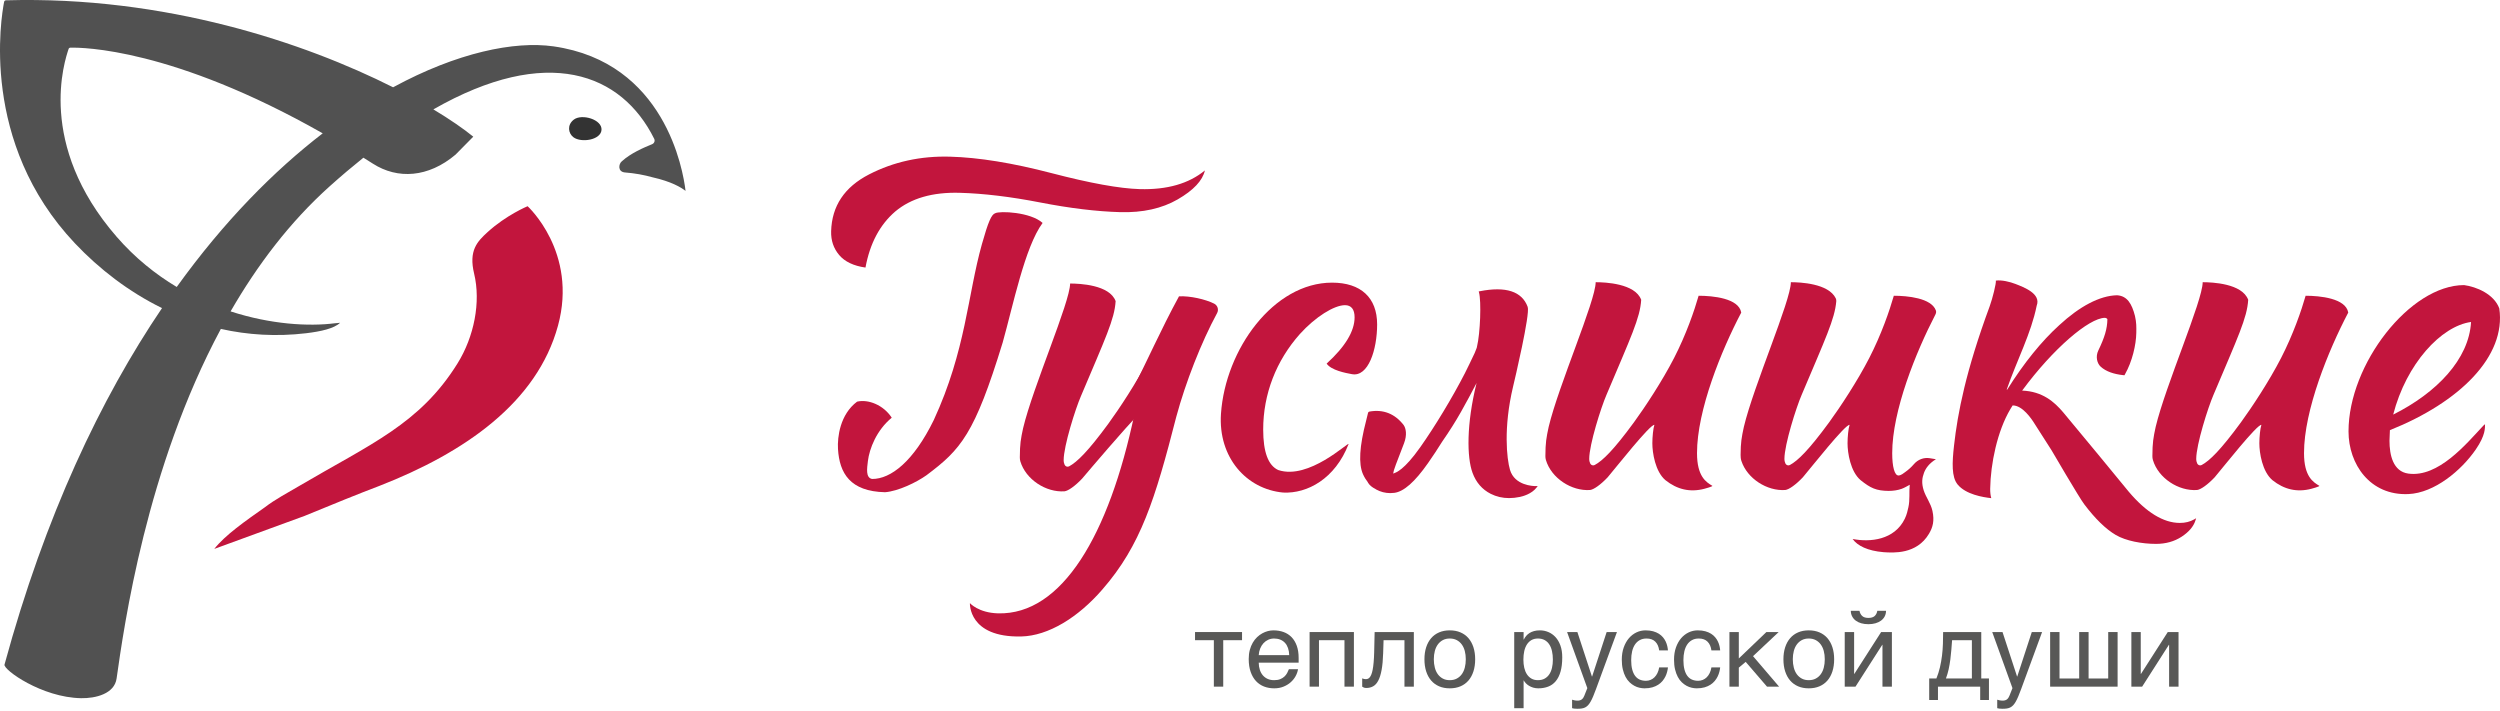
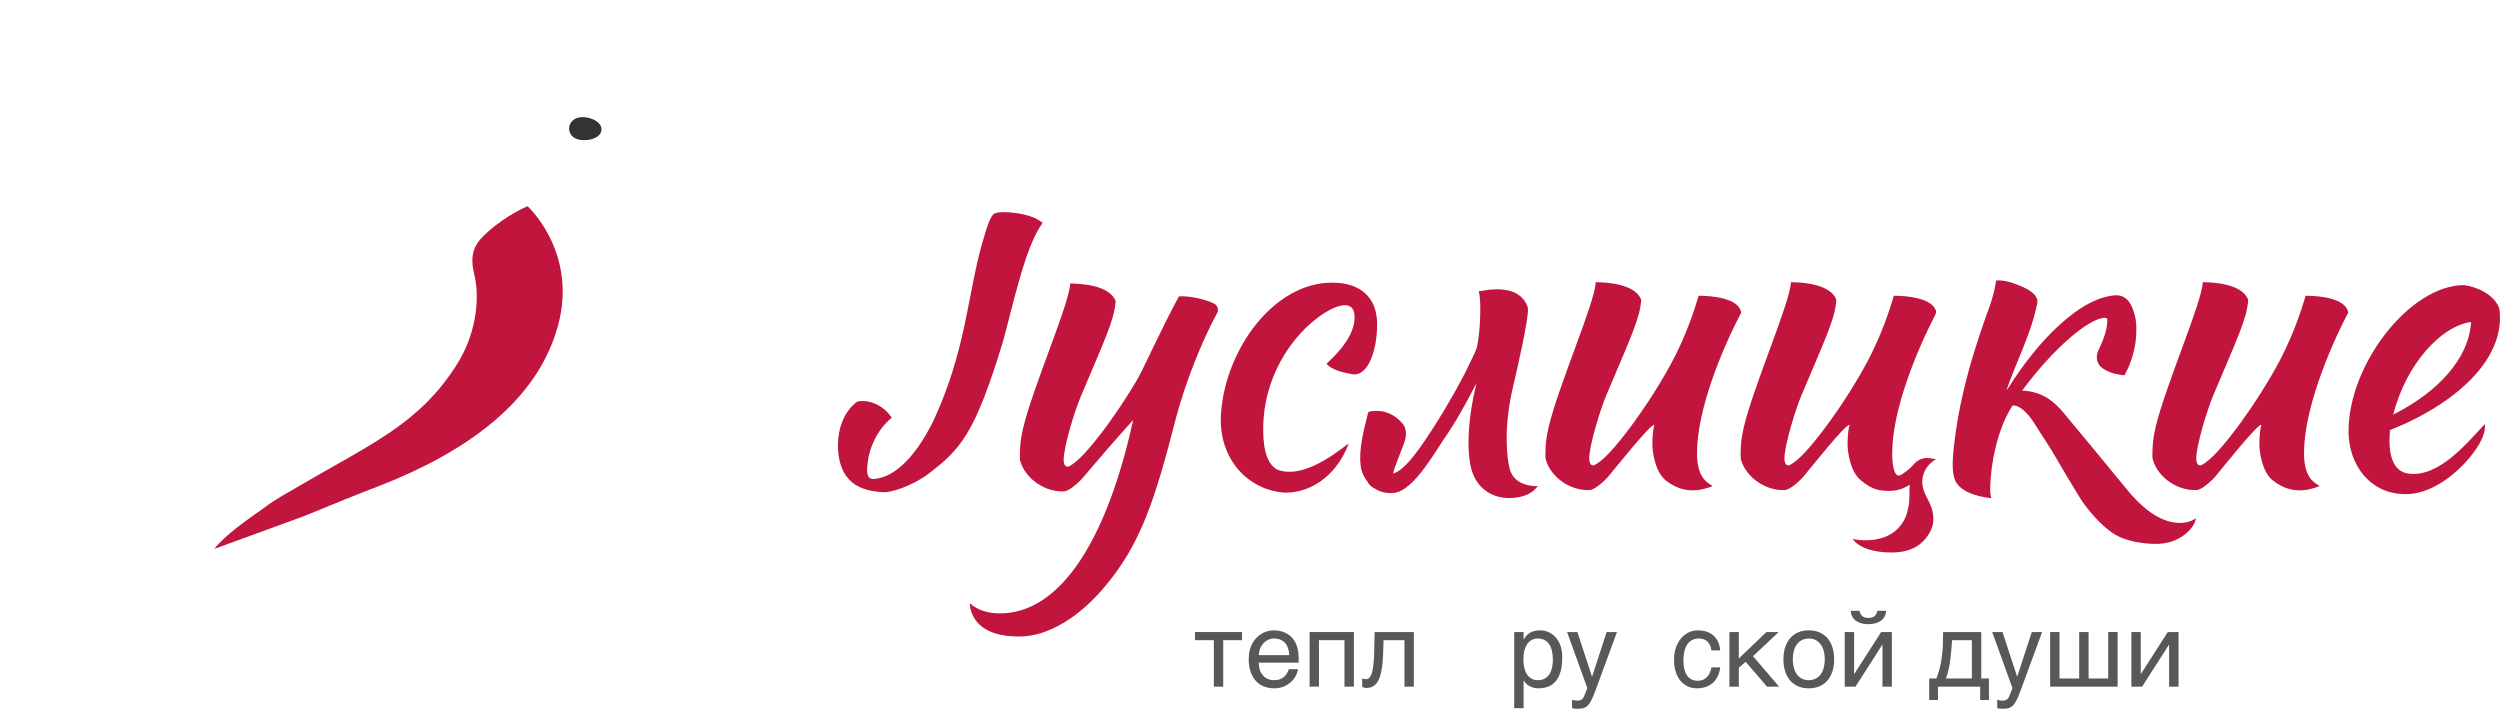
<svg xmlns="http://www.w3.org/2000/svg" width="246" height="70" viewBox="0 0 246 70" fill="none">
  <path d="M51.916 20.291C51.916 20.291 49.81 21.165 47.967 22.85C46.956 23.775 46.106 24.658 46.653 26.923C47.331 29.732 46.651 33.133 45.025 35.752C41.313 41.729 36.458 43.688 29.428 47.827C28.334 48.471 27.035 49.164 26.081 49.903C24.148 51.263 22.144 52.661 21.084 54.014C21.084 54.014 21.123 54 21.198 53.972C22.076 53.651 27.726 51.586 29.966 50.767C32.651 49.658 35.393 48.545 37.334 47.811C45.744 44.527 52.844 39.607 54.905 32.052C56.879 24.815 51.916 20.291 51.916 20.291Z" fill="#C2153D" />
  <path d="M56.464 11.77C55.779 12.294 55.915 13.128 56.434 13.511C57.194 14.071 59.116 13.785 59.189 12.783C59.265 11.759 57.256 11.164 56.464 11.77Z" fill="#333333" />
  <g opacity="0.85">
-     <path d="M17.39 28.238C15.3 26.989 13.279 25.372 11.477 23.297C3.563 14.186 6.377 5.944 6.749 4.821C6.774 4.745 6.843 4.693 6.924 4.691C8.094 4.661 16.993 4.738 31.755 13.12C26.971 16.801 22.044 21.769 17.39 28.238ZM54.466 4.562C50.623 4.015 44.988 5.166 38.68 8.589C30.031 4.232 16.302 -0.42 0.581 0.03C0.494 0.033 0.421 0.1 0.404 0.186C0.118 1.675 -2.003 14.027 7.372 23.941C9.776 26.483 12.668 28.71 15.942 30.317C9.915 39.222 4.433 50.749 0.443 65.396C0.307 65.892 4.097 68.637 7.989 68.702C9.416 68.726 11.259 68.269 11.472 66.771C12.208 61.594 14.386 46.052 21.732 32.366C24.377 32.959 27.19 33.14 30.13 32.79C31.585 32.614 32.878 32.326 33.468 31.76C33.299 31.776 33.127 31.802 32.947 31.809C30.399 32.137 26.646 31.928 22.691 30.641C25.301 26.116 28.506 21.856 32.451 18.323C33.582 17.31 34.684 16.378 35.759 15.517C36.069 15.711 36.376 15.902 36.69 16.103C39.133 17.669 42.155 17.475 44.827 15.214L46.57 13.448C45.619 12.675 44.295 11.755 42.645 10.763C53.863 4.351 61.17 7.21 64.375 13.662C64.474 13.861 64.378 14.102 64.171 14.187C63.33 14.531 62.079 15.064 61.184 15.875C60.868 16.132 60.769 16.882 61.459 16.966C62.492 17.046 63.403 17.22 64.179 17.439C66.088 17.867 67.04 18.454 67.446 18.777C67.449 18.764 67.455 18.753 67.453 18.738C67.214 16.742 65.429 6.125 54.466 4.562" fill="#333333" />
-   </g>
+     </g>
  <path d="M119.443 62.995H117.591V62.193H122.217V62.995H120.366V67.566H119.443V62.995Z" fill="#585857" />
  <path d="M126.858 64.466C126.851 64.205 126.812 63.973 126.74 63.769C126.668 63.564 126.568 63.393 126.439 63.254C126.31 63.115 126.155 63.01 125.975 62.938C125.794 62.866 125.593 62.83 125.372 62.83C125.162 62.83 124.968 62.871 124.79 62.953C124.613 63.035 124.458 63.149 124.324 63.294C124.19 63.44 124.083 63.612 124.003 63.811C123.922 64.01 123.874 64.228 123.858 64.466H126.858ZM127.726 65.85C127.689 66.085 127.608 66.314 127.485 66.538C127.361 66.762 127.199 66.963 126.998 67.14C126.798 67.317 126.561 67.46 126.288 67.569C126.016 67.678 125.713 67.732 125.383 67.732C125.022 67.732 124.688 67.673 124.381 67.554C124.076 67.435 123.811 67.256 123.589 67.017C123.366 66.778 123.192 66.478 123.065 66.117C122.938 65.756 122.874 65.33 122.874 64.843C122.874 64.514 122.91 64.217 122.982 63.951C123.054 63.685 123.151 63.448 123.273 63.239C123.395 63.03 123.536 62.85 123.697 62.697C123.858 62.545 124.027 62.42 124.206 62.321C124.385 62.222 124.568 62.149 124.755 62.1C124.942 62.052 125.123 62.027 125.297 62.027C125.665 62.027 126.001 62.082 126.306 62.193C126.61 62.304 126.872 62.472 127.091 62.697C127.31 62.923 127.481 63.206 127.603 63.545C127.725 63.885 127.786 64.284 127.786 64.742V65.204H123.858C123.861 65.464 123.898 65.701 123.968 65.913C124.038 66.126 124.139 66.307 124.269 66.458C124.399 66.608 124.558 66.724 124.742 66.806C124.929 66.888 125.138 66.929 125.372 66.929C125.61 66.929 125.811 66.896 125.975 66.829C126.139 66.762 126.276 66.676 126.386 66.573C126.497 66.469 126.586 66.354 126.654 66.227C126.723 66.1 126.781 65.975 126.828 65.85H127.726Z" fill="#585857" />
  <path d="M132.296 62.995H129.787V67.566H128.864V62.193H133.224V67.566H132.296V62.995Z" fill="#585857" />
  <path d="M138.199 62.996H136.143L136.102 64.285C136.082 64.938 136.032 65.482 135.951 65.918C135.872 66.355 135.762 66.705 135.623 66.969C135.484 67.234 135.316 67.421 135.118 67.531C134.921 67.642 134.695 67.697 134.441 67.697C134.348 67.697 134.267 67.683 134.198 67.654C134.13 67.625 134.077 67.597 134.04 67.567V66.754C134.171 66.804 134.286 66.829 134.386 66.829C134.457 66.829 134.524 66.817 134.59 66.794C134.654 66.77 134.717 66.725 134.775 66.658C134.834 66.591 134.888 66.497 134.938 66.375C134.988 66.253 135.033 66.093 135.071 65.896C135.109 65.699 135.142 65.459 135.166 65.178C135.192 64.897 135.209 64.563 135.219 64.175L135.264 62.193H139.122V67.567H138.199V62.996Z" fill="#585857" />
-   <path d="M144.234 64.872C144.234 64.575 144.2 64.301 144.134 64.052C144.067 63.803 143.966 63.588 143.832 63.407C143.699 63.227 143.534 63.086 143.338 62.983C143.143 62.882 142.916 62.83 142.658 62.83C142.401 62.83 142.175 62.882 141.981 62.983C141.787 63.086 141.623 63.227 141.489 63.407C141.356 63.588 141.255 63.803 141.189 64.052C141.122 64.301 141.088 64.575 141.088 64.872C141.088 65.173 141.122 65.45 141.189 65.703C141.255 65.955 141.356 66.172 141.489 66.353C141.623 66.533 141.787 66.674 141.981 66.776C142.175 66.879 142.401 66.929 142.658 66.929C142.916 66.929 143.143 66.879 143.338 66.776C143.534 66.674 143.699 66.533 143.832 66.353C143.966 66.172 144.067 65.955 144.134 65.703C144.2 65.45 144.234 65.173 144.234 64.872ZM145.157 64.872C145.157 65.314 145.1 65.711 144.986 66.064C144.872 66.417 144.709 66.717 144.495 66.965C144.281 67.212 144.019 67.402 143.71 67.534C143.4 67.666 143.05 67.732 142.658 67.732C142.267 67.732 141.917 67.666 141.61 67.534C141.302 67.402 141.041 67.212 140.827 66.965C140.613 66.717 140.449 66.417 140.335 66.064C140.222 65.711 140.165 65.314 140.165 64.872C140.165 64.437 140.222 64.044 140.335 63.693C140.449 63.342 140.613 63.043 140.827 62.795C141.041 62.547 141.302 62.358 141.61 62.226C141.917 62.093 142.267 62.027 142.658 62.027C143.05 62.027 143.4 62.093 143.71 62.226C144.019 62.358 144.281 62.547 144.495 62.795C144.709 63.043 144.872 63.342 144.986 63.693C145.1 64.044 145.157 64.437 145.157 64.872Z" fill="#585857" />
  <path d="M149.902 64.907C149.902 65.198 149.931 65.467 149.987 65.712C150.044 65.958 150.132 66.172 150.251 66.353C150.369 66.533 150.518 66.674 150.697 66.776C150.876 66.879 151.088 66.929 151.332 66.929C151.586 66.929 151.806 66.879 151.992 66.776C152.177 66.674 152.33 66.533 152.45 66.353C152.571 66.172 152.66 65.958 152.716 65.712C152.774 65.467 152.802 65.198 152.802 64.907C152.802 64.603 152.774 64.323 152.716 64.069C152.66 63.815 152.571 63.596 152.45 63.412C152.33 63.228 152.177 63.086 151.992 62.983C151.806 62.882 151.586 62.83 151.332 62.83C151.088 62.83 150.876 62.882 150.697 62.983C150.518 63.086 150.369 63.228 150.251 63.412C150.132 63.596 150.044 63.815 149.987 64.069C149.931 64.323 149.902 64.603 149.902 64.907ZM148.999 62.193H149.922V62.931H149.942C150.002 62.807 150.079 62.69 150.171 62.579C150.262 62.469 150.373 62.373 150.502 62.291C150.631 62.209 150.779 62.144 150.948 62.098C151.117 62.05 151.31 62.027 151.528 62.027C151.815 62.027 152.091 62.082 152.355 62.193C152.62 62.304 152.854 62.469 153.058 62.69C153.262 62.91 153.424 63.187 153.545 63.52C153.665 63.853 153.725 64.24 153.725 64.682C153.725 65.233 153.669 65.702 153.557 66.088C153.445 66.475 153.286 66.791 153.08 67.035C152.875 67.279 152.626 67.456 152.335 67.566C152.044 67.677 151.72 67.732 151.362 67.732C151.185 67.732 151.019 67.708 150.865 67.662C150.711 67.615 150.573 67.554 150.451 67.478C150.329 67.403 150.225 67.32 150.138 67.228C150.051 67.136 149.986 67.046 149.942 66.959H149.922V69.684H148.999V62.193Z" fill="#585857" />
  <path d="M154.201 62.193H155.214L156.645 66.568H156.665L158.095 62.193H159.108L157.056 67.782C156.952 68.063 156.857 68.307 156.77 68.515C156.683 68.722 156.598 68.899 156.514 69.044C156.43 69.19 156.346 69.308 156.261 69.398C156.175 69.488 156.082 69.559 155.979 69.612C155.878 69.663 155.764 69.698 155.639 69.716C155.513 69.735 155.369 69.744 155.204 69.744C155.071 69.744 154.966 69.738 154.891 69.727C154.816 69.715 154.75 69.701 154.693 69.684V68.851C154.753 68.871 154.832 68.891 154.929 68.912C155.026 68.931 155.128 68.942 155.235 68.942C155.405 68.942 155.543 68.9 155.649 68.819C155.754 68.737 155.835 68.62 155.892 68.47L156.193 67.712L154.201 62.193Z" fill="#585857" />
-   <path d="M164.126 65.675C164.113 65.805 164.087 65.948 164.048 66.101C164.01 66.255 163.954 66.408 163.88 66.561C163.806 66.713 163.712 66.859 163.596 67C163.481 67.14 163.341 67.265 163.175 67.373C163.01 67.482 162.815 67.569 162.59 67.635C162.367 67.7 162.111 67.732 161.823 67.732C161.666 67.732 161.5 67.713 161.326 67.674C161.152 67.636 160.982 67.572 160.817 67.481C160.651 67.391 160.494 67.275 160.346 67.133C160.196 66.991 160.066 66.814 159.954 66.603C159.842 66.392 159.753 66.148 159.686 65.868C159.618 65.589 159.585 65.268 159.585 64.907C159.585 64.463 159.649 64.062 159.776 63.706C159.903 63.35 160.073 63.048 160.285 62.8C160.498 62.553 160.745 62.362 161.027 62.228C161.31 62.094 161.607 62.027 161.918 62.027C162.2 62.027 162.447 62.058 162.664 62.117C162.879 62.178 163.067 62.258 163.228 62.358C163.388 62.459 163.524 62.575 163.635 62.708C163.744 62.839 163.834 62.978 163.903 63.124C163.971 63.269 164.023 63.417 164.058 63.568C164.093 63.718 164.116 63.862 164.126 63.999H163.263C163.216 63.635 163.09 63.349 162.884 63.142C162.678 62.934 162.39 62.83 162.019 62.83C161.764 62.83 161.542 62.882 161.354 62.986C161.164 63.09 161.007 63.234 160.882 63.42C160.757 63.606 160.663 63.829 160.601 64.092C160.539 64.355 160.509 64.643 160.509 64.958C160.509 65.312 160.542 65.618 160.609 65.874C160.676 66.129 160.771 66.34 160.895 66.505C161.019 66.671 161.17 66.794 161.349 66.872C161.528 66.95 161.731 66.99 161.959 66.99C162.119 66.99 162.271 66.961 162.415 66.902C162.558 66.843 162.687 66.758 162.801 66.646C162.915 66.534 163.012 66.396 163.092 66.232C163.172 66.068 163.229 65.882 163.263 65.675H164.126Z" fill="#585857" />
  <path d="M169.265 65.675C169.252 65.805 169.226 65.948 169.188 66.101C169.149 66.255 169.093 66.408 169.02 66.561C168.946 66.713 168.852 66.859 168.736 67C168.62 67.14 168.48 67.265 168.315 67.373C168.149 67.482 167.954 67.569 167.73 67.635C167.506 67.7 167.25 67.732 166.962 67.732C166.805 67.732 166.64 67.713 166.466 67.674C166.292 67.636 166.122 67.572 165.956 67.481C165.791 67.391 165.634 67.275 165.485 67.133C165.336 66.991 165.205 66.814 165.094 66.603C164.982 66.392 164.892 66.148 164.825 65.868C164.758 65.589 164.725 65.268 164.725 64.907C164.725 64.463 164.788 64.062 164.915 63.706C165.042 63.35 165.212 63.048 165.424 62.8C165.637 62.553 165.885 62.362 166.167 62.228C166.45 62.094 166.747 62.027 167.058 62.027C167.339 62.027 167.587 62.058 167.803 62.117C168.019 62.178 168.207 62.258 168.367 62.358C168.528 62.459 168.663 62.575 168.774 62.708C168.884 62.839 168.974 62.978 169.042 63.124C169.111 63.269 169.163 63.417 169.198 63.568C169.233 63.718 169.256 63.862 169.265 63.999H168.403C168.356 63.635 168.23 63.349 168.023 63.142C167.818 62.934 167.529 62.83 167.158 62.83C166.904 62.83 166.682 62.882 166.494 62.986C166.304 63.09 166.147 63.234 166.022 63.42C165.896 63.606 165.802 63.829 165.741 64.092C165.679 64.355 165.648 64.643 165.648 64.958C165.648 65.312 165.682 65.618 165.749 65.874C165.815 66.129 165.911 66.34 166.034 66.505C166.158 66.671 166.309 66.794 166.488 66.872C166.668 66.95 166.87 66.99 167.098 66.99C167.259 66.99 167.411 66.961 167.555 66.902C167.698 66.843 167.827 66.758 167.941 66.646C168.055 66.534 168.152 66.396 168.232 66.232C168.312 66.068 168.369 65.882 168.403 65.675H169.265Z" fill="#585857" />
  <path d="M170.176 62.193H171.099V64.792L173.813 62.193H175.022L172.499 64.567L175.063 67.567H173.873L171.776 65.129L171.099 65.695V67.567H170.176V62.193Z" fill="#585857" />
  <path d="M179.558 64.872C179.558 64.575 179.525 64.301 179.458 64.052C179.391 63.803 179.29 63.588 179.156 63.407C179.023 63.227 178.858 63.086 178.662 62.983C178.467 62.882 178.24 62.83 177.982 62.83C177.725 62.83 177.499 62.882 177.305 62.983C177.111 63.086 176.947 63.227 176.813 63.407C176.68 63.588 176.579 63.803 176.513 64.052C176.446 64.301 176.412 64.575 176.412 64.872C176.412 65.173 176.446 65.45 176.513 65.703C176.579 65.955 176.68 66.172 176.813 66.353C176.947 66.533 177.111 66.674 177.305 66.776C177.499 66.879 177.725 66.929 177.982 66.929C178.24 66.929 178.467 66.879 178.662 66.776C178.858 66.674 179.023 66.533 179.156 66.353C179.29 66.172 179.391 65.955 179.458 65.703C179.525 65.45 179.558 65.173 179.558 64.872ZM180.481 64.872C180.481 65.314 180.424 65.711 180.31 66.064C180.197 66.417 180.033 66.717 179.819 66.965C179.605 67.212 179.343 67.402 179.034 67.534C178.724 67.666 178.374 67.732 177.982 67.732C177.591 67.732 177.242 67.666 176.934 67.534C176.626 67.402 176.365 67.212 176.152 66.965C175.937 66.717 175.774 66.417 175.66 66.064C175.546 65.711 175.489 65.314 175.489 64.872C175.489 64.437 175.546 64.044 175.66 63.693C175.774 63.342 175.937 63.043 176.152 62.795C176.365 62.547 176.626 62.358 176.934 62.226C177.242 62.093 177.591 62.027 177.982 62.027C178.374 62.027 178.724 62.093 179.034 62.226C179.343 62.358 179.605 62.547 179.819 62.795C180.033 63.043 180.197 63.342 180.31 63.693C180.424 64.044 180.481 64.437 180.481 64.872Z" fill="#585857" />
  <path d="M182.972 60.106C183.015 60.32 183.106 60.49 183.243 60.615C183.38 60.74 183.582 60.803 183.849 60.803C184.12 60.803 184.324 60.742 184.462 60.62C184.598 60.498 184.687 60.327 184.727 60.106H185.586C185.582 60.306 185.539 60.488 185.456 60.65C185.372 60.812 185.253 60.95 185.101 61.064C184.949 61.178 184.767 61.266 184.555 61.328C184.342 61.389 184.107 61.421 183.849 61.421C183.592 61.421 183.358 61.39 183.147 61.33C182.937 61.27 182.756 61.183 182.605 61.069C182.455 60.955 182.337 60.818 182.252 60.655C182.166 60.493 182.122 60.31 182.118 60.106H182.972ZM181.521 62.193H182.445V66.312H182.465L185.104 62.193H186.162V67.566H185.234V63.447H185.215L182.58 67.566H181.521V62.193Z" fill="#585857" />
  <path d="M194.033 66.764V62.995H192.086C192.063 63.3 192.038 63.613 192.013 63.934C191.988 64.255 191.955 64.577 191.913 64.9C191.871 65.222 191.816 65.541 191.748 65.856C191.679 66.17 191.59 66.473 191.479 66.764H194.033ZM194.851 67.566H190.696V68.881H189.833V66.764H190.541C190.688 66.402 190.805 66.034 190.892 65.657C190.979 65.281 191.045 64.901 191.093 64.518C191.14 64.135 191.17 63.75 191.183 63.362C191.196 62.974 191.203 62.584 191.203 62.193H194.956V66.764H195.713V68.881H194.851V67.566Z" fill="#585857" />
  <path d="M196.035 62.193H197.048L198.479 66.568H198.499L199.929 62.193H200.942L198.89 67.782C198.786 68.063 198.691 68.307 198.604 68.515C198.517 68.722 198.432 68.899 198.348 69.044C198.264 69.19 198.18 69.308 198.095 69.398C198.009 69.488 197.916 69.559 197.813 69.612C197.712 69.663 197.598 69.698 197.472 69.716C197.347 69.735 197.203 69.744 197.038 69.744C196.905 69.744 196.8 69.738 196.725 69.727C196.65 69.715 196.584 69.701 196.527 69.684V68.851C196.587 68.871 196.666 68.891 196.763 68.912C196.86 68.931 196.962 68.942 197.069 68.942C197.239 68.942 197.377 68.9 197.483 68.819C197.588 68.737 197.669 68.62 197.726 68.47L198.027 67.712L196.035 62.193Z" fill="#585857" />
  <path d="M201.733 62.193H202.656V66.764H204.593V62.193H205.517V66.764H207.448V62.193H208.372V67.567H201.733V62.193Z" fill="#585857" />
  <path d="M209.727 62.193H210.65V66.313H210.67L213.309 62.193H214.368V67.567H213.44V63.448H213.42L210.786 67.567H209.727V62.193Z" fill="#585857" />
  <path d="M226.715 44.588C226.715 40.354 229.115 34.478 231.067 30.757C230.826 29.348 228.284 29.102 226.873 29.102C226.456 30.562 225.654 32.9 224.455 35.233C223.295 37.491 221.593 40.072 220.504 41.564C218.509 44.284 217.428 45.34 216.643 45.759C216.48 45.846 216.281 45.771 216.204 45.603C216.151 45.486 216.109 45.336 216.109 45.152C216.109 43.741 217.278 40.071 217.803 38.862C220.222 33.135 221.114 31.29 221.223 29.501C220.629 27.891 217.671 27.769 216.744 27.769C216.744 29.59 213.085 37.935 212.117 42.008C211.886 43.085 211.802 43.537 211.795 44.87C211.794 45.002 211.808 45.137 211.846 45.263C212.379 47.059 214.379 48.343 216.19 48.216C216.552 48.176 217.238 47.692 217.924 46.966C218.81 45.918 222.078 41.765 222.521 41.805C222.4 42.167 222.32 43.016 222.32 43.621C222.32 44.548 222.602 46.404 223.611 47.251C224.756 48.165 226.031 48.469 227.441 48.095C227.441 48.095 228.32 47.864 228.216 47.801C227.609 47.437 226.715 46.887 226.715 44.588Z" fill="#C2153D" />
  <path d="M166.986 44.588C166.986 40.354 169.385 34.478 171.338 30.757C171.097 29.348 168.555 29.102 167.144 29.102C166.727 30.562 165.925 32.9 164.726 35.233C163.566 37.491 161.864 40.072 160.775 41.564C158.78 44.284 157.699 45.34 156.914 45.759C156.751 45.846 156.552 45.771 156.475 45.603C156.422 45.486 156.38 45.336 156.38 45.152C156.38 43.741 157.549 40.071 158.073 38.862C160.493 33.135 161.385 31.29 161.494 29.501C160.9 27.891 157.941 27.769 157.014 27.769C157.014 29.59 153.356 37.935 152.388 42.008C152.157 43.085 152.073 43.537 152.066 44.87C152.065 45.002 152.079 45.137 152.117 45.263C152.65 47.059 154.65 48.343 156.461 48.216C156.823 48.176 157.509 47.692 158.195 46.966C159.081 45.918 162.349 41.765 162.792 41.805C162.671 42.167 162.591 43.016 162.591 43.621C162.591 44.548 162.873 46.404 163.882 47.251C165.027 48.165 166.302 48.469 167.712 48.095C167.712 48.095 168.591 47.864 168.487 47.801C167.88 47.437 166.986 46.887 166.986 44.588Z" fill="#C2153D" />
  <path d="M214.499 51.456C212.888 51.456 211.197 50.424 209.474 48.39L206.465 44.731L203.011 40.565C202.146 39.548 200.99 38.514 198.979 38.434C202.047 34.272 205.552 31.309 207.108 31.274C207.265 31.276 207.368 31.378 207.367 31.419C207.352 32.357 207.093 33.204 206.476 34.485C206.18 35.099 206.355 35.76 206.704 36.078C207.242 36.57 208.029 36.818 208.924 36.915L209.043 36.928L209.102 36.824C209.81 35.578 210.193 33.932 210.212 32.754C210.221 32.162 210.232 31.753 210.08 31.085C209.777 29.901 209.321 29.113 208.312 29.054C206.611 29.091 204.637 30.145 202.629 31.998C200.897 33.567 199.142 35.726 197.512 38.336C197.493 38.336 197.476 38.338 197.459 38.338C198.482 35.39 199.855 32.837 200.411 30.079C200.866 28.895 199.143 28.263 198.317 27.939C197.787 27.731 196.951 27.529 196.39 27.611C196.45 27.825 196.061 29.389 195.79 30.124C193.422 36.544 192.635 40.636 192.276 43.848C192.088 45.524 192.022 46.934 192.629 47.673C193.434 48.651 195.096 48.925 195.942 49.019C195.864 48.776 195.83 48.412 195.835 48.09C195.873 45.631 196.532 42.421 197.816 40.263C197.89 40.139 197.965 40.019 198.041 39.896C198.046 39.896 198.051 39.894 198.057 39.894C199.007 39.894 199.893 41.184 200.23 41.738C200.542 42.243 201.095 43.107 201.872 44.306C201.872 44.306 204.616 49.01 205.09 49.62C206.164 51.045 207.208 52.063 208.194 52.642C209.183 53.223 210.758 53.518 212.157 53.518C213.107 53.518 213.951 53.282 214.665 52.817C215.382 52.35 215.841 51.812 216.029 51.219L216.099 50.996L215.897 51.112C215.5 51.34 215.03 51.456 214.499 51.456Z" fill="#C2153D" />
  <path d="M148.583 46.231C148.268 45.163 147.925 42.079 148.884 38.055C149.058 37.325 150.579 30.895 150.325 30.201C149.766 28.672 148.176 28.151 145.603 28.659L145.506 28.678L145.532 28.772C145.774 29.651 145.658 32.796 145.335 34.114C145.327 34.148 145.318 34.187 145.31 34.228C145.251 34.382 145.187 34.547 145.113 34.727C144.764 35.461 144.418 36.187 144.159 36.698C142.923 39.112 141.166 42.009 139.767 43.987C138.157 46.264 137.389 46.498 137.087 46.599C137.108 46.447 137.172 46.182 137.354 45.711L138.157 43.618C138.477 42.781 138.339 42.133 138.12 41.827C137.261 40.711 136.11 40.255 134.757 40.499C134.685 40.512 134.628 40.566 134.612 40.638C134.555 40.884 134.494 41.137 134.425 41.403C133.767 43.926 133.667 45.645 134.117 46.66C134.253 46.964 134.417 47.225 134.599 47.456C134.591 47.457 134.588 47.462 134.596 47.474C134.758 47.75 135.027 47.958 135.331 48.108C135.359 48.126 135.384 48.148 135.413 48.164C135.845 48.401 136.311 48.522 136.799 48.522C136.931 48.522 137.066 48.513 137.201 48.496C138.139 48.376 139.225 47.416 140.522 45.561C141.017 44.853 141.48 44.151 141.912 43.456C142.601 42.464 143.221 41.486 143.76 40.531C144.301 39.571 144.812 38.62 145.294 37.689C144.286 41.763 144.339 45.001 144.896 46.523C145.242 47.469 145.845 48.165 146.687 48.592C147.238 48.871 147.847 49.013 148.496 49.013C148.836 49.013 149.194 48.974 149.56 48.897C149.82 48.843 150.708 48.615 151.197 47.977L151.314 47.825L151.095 47.831C150.887 47.831 149.041 47.786 148.583 46.231Z" fill="#C2153D" />
  <path d="M243.151 31.682C242.95 35.351 239.763 38.658 235.49 40.795C236.78 35.795 240.208 32.086 243.151 31.682ZM245.932 30.352C245.41 28.93 243.674 28.215 242.466 28.053C237.143 28.053 231.094 35.835 231.094 42.449C231.094 45.674 233.211 48.78 236.982 48.617C239.567 48.507 242.208 46.276 243.613 44.232C244.591 42.81 244.515 42.109 244.528 41.74C244.477 41.778 244.422 41.823 244.36 41.884C242.667 43.699 239.932 47.004 236.982 46.602C235.463 46.394 235.126 44.747 235.126 43.376C235.126 43.013 235.167 42.65 235.167 42.327C242.022 39.585 246.619 35.072 245.932 30.352" fill="#C2153D" />
  <path d="M119.461 29.872C118.594 29.445 117.114 29.105 116.014 29.158C114.178 32.534 112.869 35.563 111.326 38.556C111.415 39.725 111.252 40.914 110.845 42.002C111.177 41.483 111.454 41.033 111.634 40.715C109.124 52.676 104.49 60.513 98.214 60.354C96.274 60.304 95.439 59.348 95.439 59.348C95.439 59.348 95.263 62.745 100.489 62.629C103.158 62.57 106.093 60.754 108.47 58.009C112.25 53.675 113.666 49.136 115.744 41.019C116.663 37.612 118.217 33.654 119.762 30.808C119.948 30.465 119.812 30.045 119.461 29.872Z" fill="#C2153D" />
  <path d="M131.075 27.812C133.908 27.812 135.51 29.29 135.51 31.919C135.51 34.424 134.635 37.113 133.035 36.819C132.389 36.7 130.992 36.436 130.541 35.779C132.389 34.095 133.292 32.576 133.292 31.221C133.292 30.44 132.963 30.029 132.348 30.029C131.28 30.029 129.432 31.18 127.912 32.863C125.571 35.492 124.298 38.777 124.298 42.267C124.298 44.485 124.791 45.799 125.777 46.251C128.787 47.265 132.7 43.449 132.7 43.696C131.375 47.116 128.638 48.584 126.27 48.468C122.656 48.14 119.852 45.014 120.144 40.712C120.576 34.376 125.325 27.812 131.075 27.812Z" fill="#C2153D" />
  <path d="M102.592 21.937C100.837 24.318 99.681 30.095 98.661 33.714C95.895 42.737 94.552 44.225 91.16 46.768C90.192 47.458 88.386 48.335 87.089 48.435C83.656 48.356 82.603 46.571 82.458 44.18C82.388 43.002 82.662 40.776 84.336 39.523C85.434 39.26 86.939 39.852 87.747 41.103C86.248 42.334 85.548 44.158 85.402 45.361C85.314 46.089 85.165 47.014 85.817 47.131C87.651 47.139 89.889 45.417 91.887 41.326C95.047 34.476 95.212 29.032 96.621 24.022C97.246 21.802 97.563 21.102 97.925 20.984C98.37 20.736 101.405 20.862 102.592 21.937Z" fill="#C2153D" />
-   <path d="M118.561 16.771C118.331 17.773 117.439 18.723 115.884 19.621C114.329 20.519 112.444 20.937 110.227 20.875C107.909 20.81 105.287 20.493 102.361 19.924C99.436 19.355 96.797 19.038 94.446 18.972C91.758 18.897 89.64 19.51 88.091 20.812C86.576 22.114 85.6 23.953 85.163 26.328C83.992 26.161 83.129 25.75 82.576 25.096C82.022 24.442 81.758 23.661 81.784 22.754C81.853 20.268 83.099 18.404 85.52 17.16C87.942 15.916 90.597 15.335 93.486 15.416C96.308 15.494 99.629 16.033 103.45 17.03C107.272 18.027 110.174 18.554 112.156 18.609C114.843 18.684 116.979 18.072 118.561 16.771Z" fill="#C2153D" />
  <path d="M113.19 37.177C113.491 36.096 113.736 35.002 113.908 33.893C113.937 33.706 113.957 33.578 113.974 33.476C113.978 33.444 113.98 33.423 113.984 33.388C113.99 33.337 113.995 33.287 114.001 33.236C113.707 33.93 113.38 34.645 113.011 35.363C111.85 37.621 110.148 40.202 109.06 41.694C107.065 44.414 105.983 45.469 105.199 45.889C105.036 45.976 104.837 45.901 104.76 45.733C104.706 45.616 104.664 45.465 104.664 45.281C104.664 43.87 105.834 40.2 106.358 38.991C108.777 33.265 109.67 31.42 109.778 29.631C109.184 28.02 106.226 27.899 105.299 27.899C105.299 29.72 101.641 38.065 100.673 42.137C100.441 43.214 100.358 43.666 100.351 45C100.35 45.131 100.364 45.266 100.401 45.393C100.935 47.188 102.935 48.472 104.745 48.345C105.108 48.306 105.794 47.822 106.48 47.096C107.192 46.253 110.831 41.974 111.916 40.911C112.044 38.876 111.531 38.303 113.19 37.177Z" fill="#C2153D" />
  <path d="M182.297 53.035C182.767 53.703 183.786 54.206 185.341 54.334C186.299 54.397 188.597 54.568 189.811 52.524C190.19 51.886 190.365 51.247 190.151 50.268C189.99 49.525 189.511 48.935 189.292 48.252C189.066 47.543 189.13 47.032 189.32 46.528C189.499 46.055 189.84 45.591 190.495 45.187L189.89 45.087C189.302 44.989 188.716 45.22 188.328 45.673C188.325 45.676 188.323 45.679 188.32 45.682C188.075 45.967 187.792 46.224 187.471 46.452C187.318 46.561 187.081 46.767 186.841 46.786C186.417 46.834 186.193 45.894 186.193 44.589C186.193 40.426 188.512 34.676 190.446 30.946C190.511 30.821 190.537 30.676 190.489 30.544C190.04 29.322 187.688 29.102 186.351 29.102C185.934 30.562 185.132 32.9 183.933 35.233C182.773 37.491 181.071 40.072 179.982 41.564C177.987 44.285 176.905 45.34 176.121 45.759C175.958 45.846 175.759 45.771 175.682 45.603C175.629 45.487 175.587 45.336 175.587 45.151C175.587 43.74 176.756 40.071 177.28 38.861C179.63 33.3 180.54 31.399 180.689 29.655C180.698 29.553 180.684 29.448 180.64 29.357C179.927 27.884 177.12 27.769 176.221 27.769C176.221 29.59 172.563 37.935 171.595 42.007C171.369 43.056 171.285 43.512 171.274 44.766C171.272 44.964 171.291 45.171 171.354 45.359C171.929 47.104 173.89 48.34 175.668 48.216C176.03 48.176 176.716 47.692 177.401 46.966C178.288 45.918 181.555 41.765 181.999 41.805C181.878 42.167 181.798 43.016 181.798 43.62C181.798 44.548 182.08 46.404 183.088 47.251C184.062 48.028 184.609 48.294 185.855 48.306C186.317 48.302 186.761 48.236 187.14 48.094C187.442 47.979 187.685 47.824 187.918 47.701C187.843 48.446 187.948 49.19 187.786 49.913C187.711 50.246 187.632 50.637 187.427 51.055C186.405 53.141 184.025 53.375 182.297 53.035Z" fill="#C2153D" />
</svg>